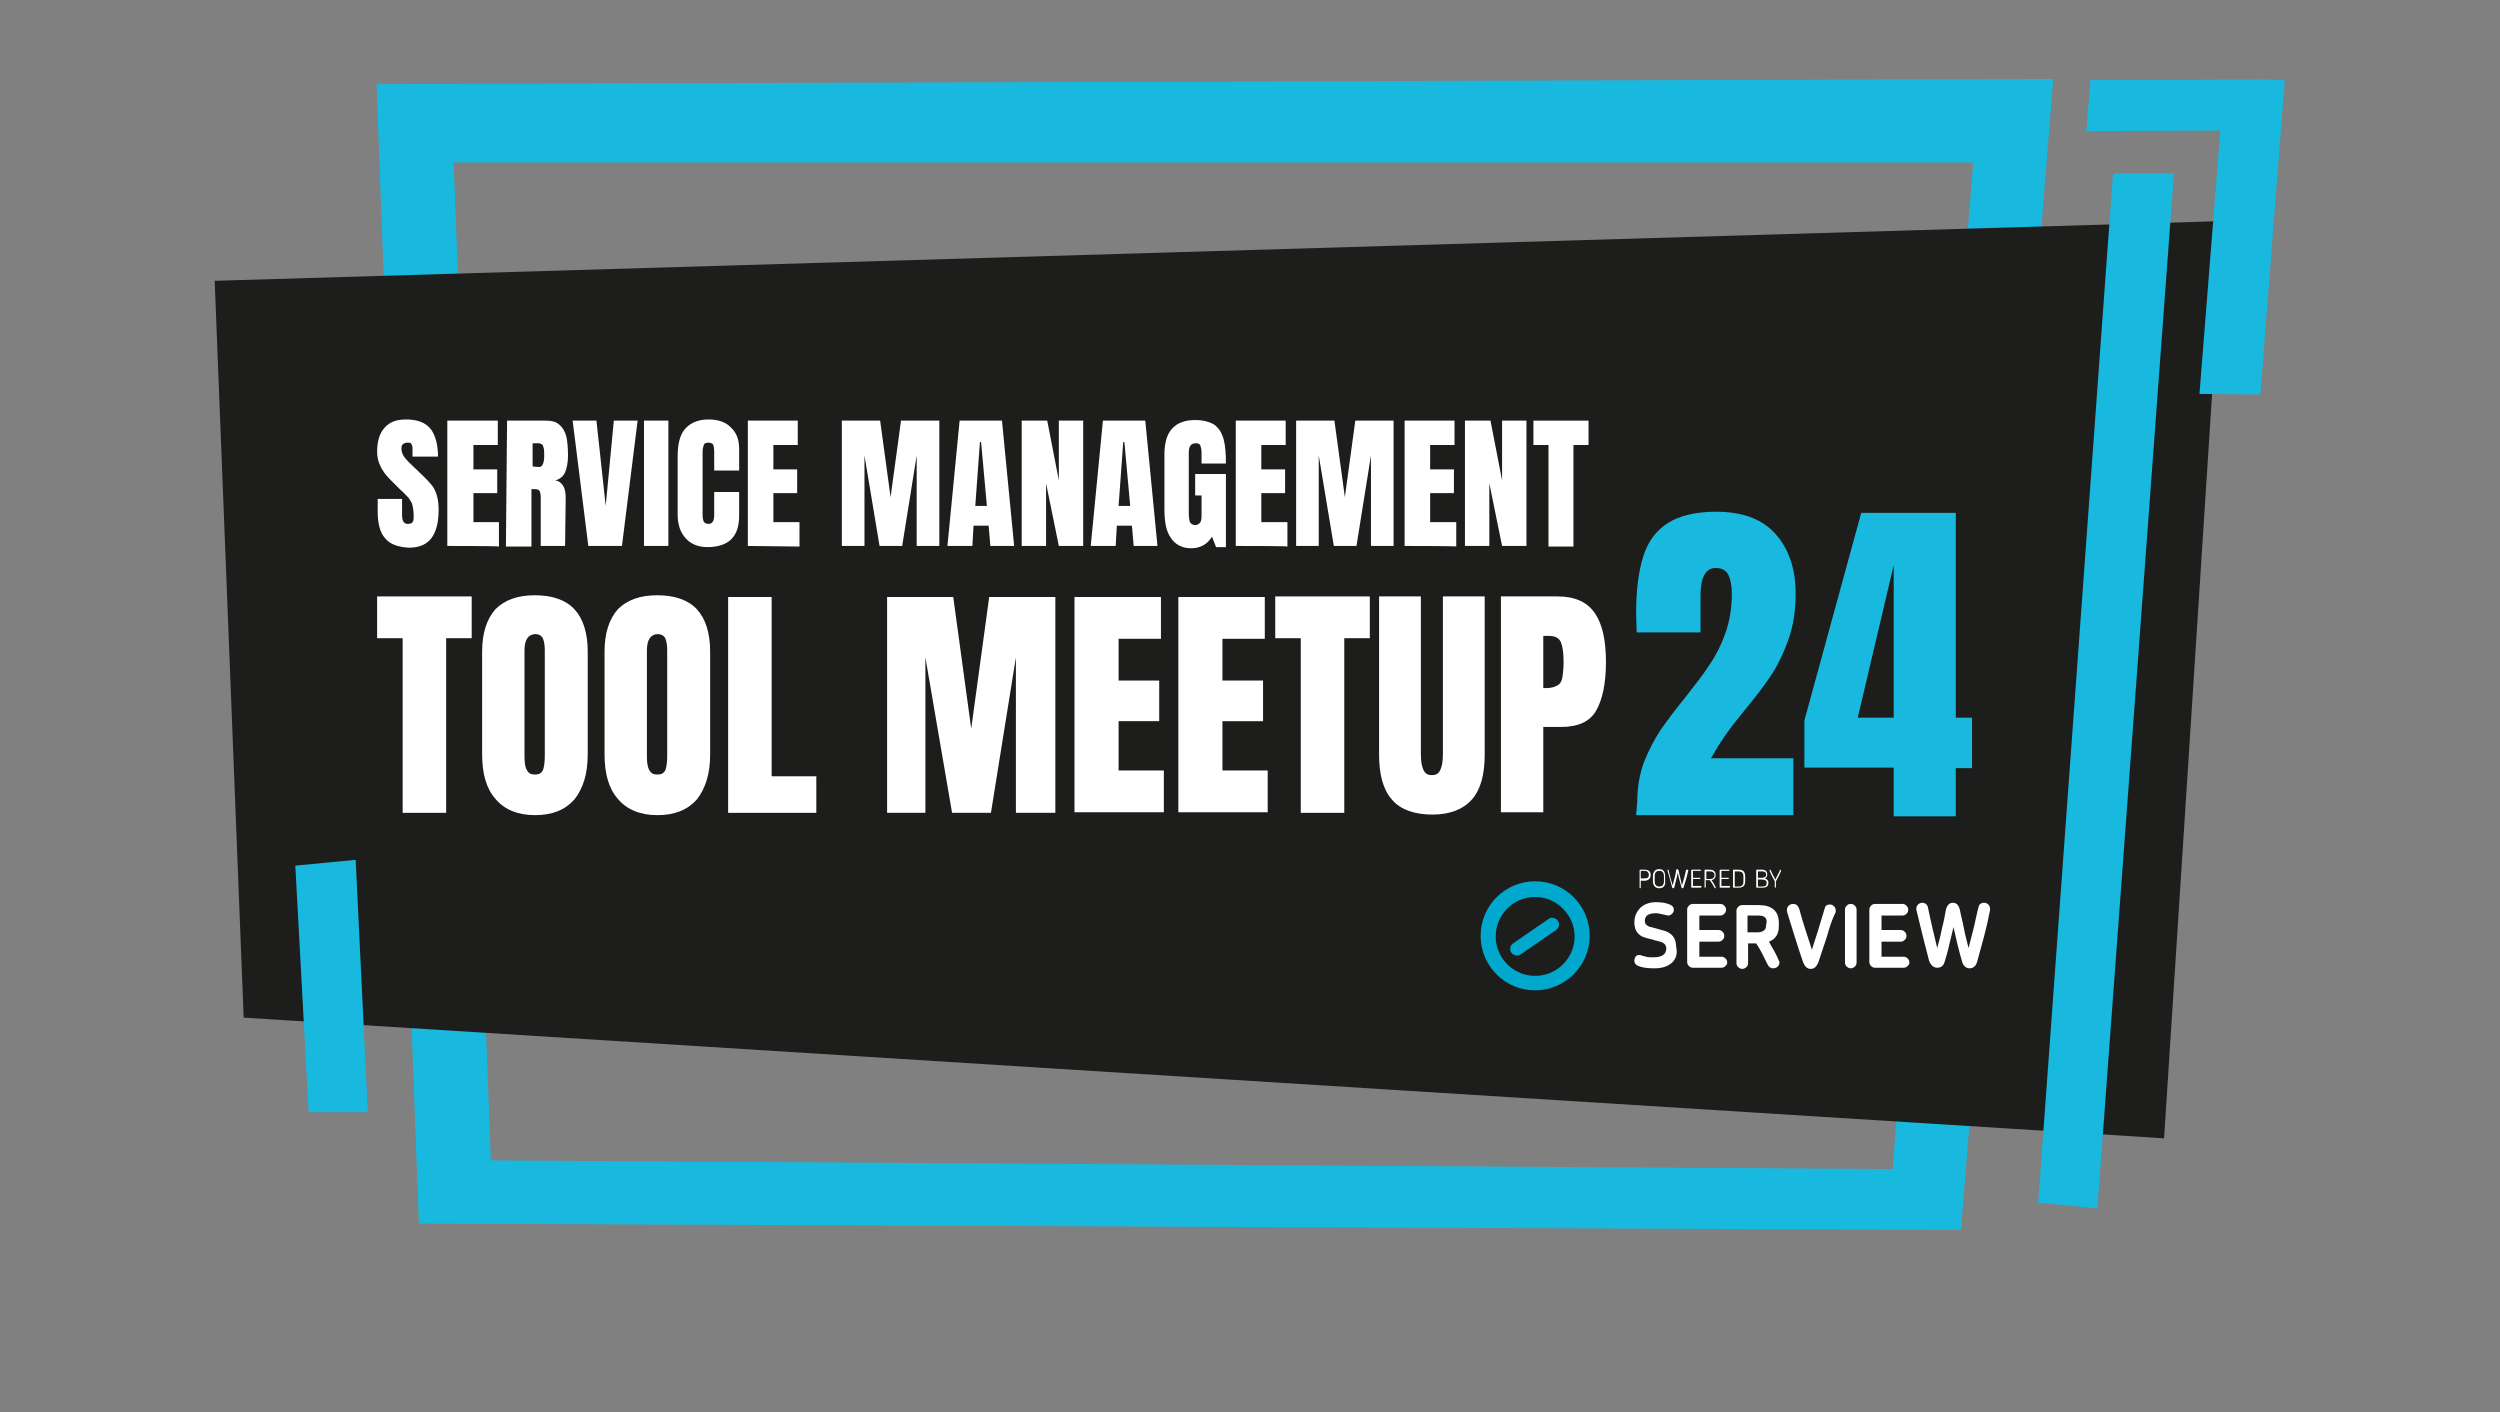
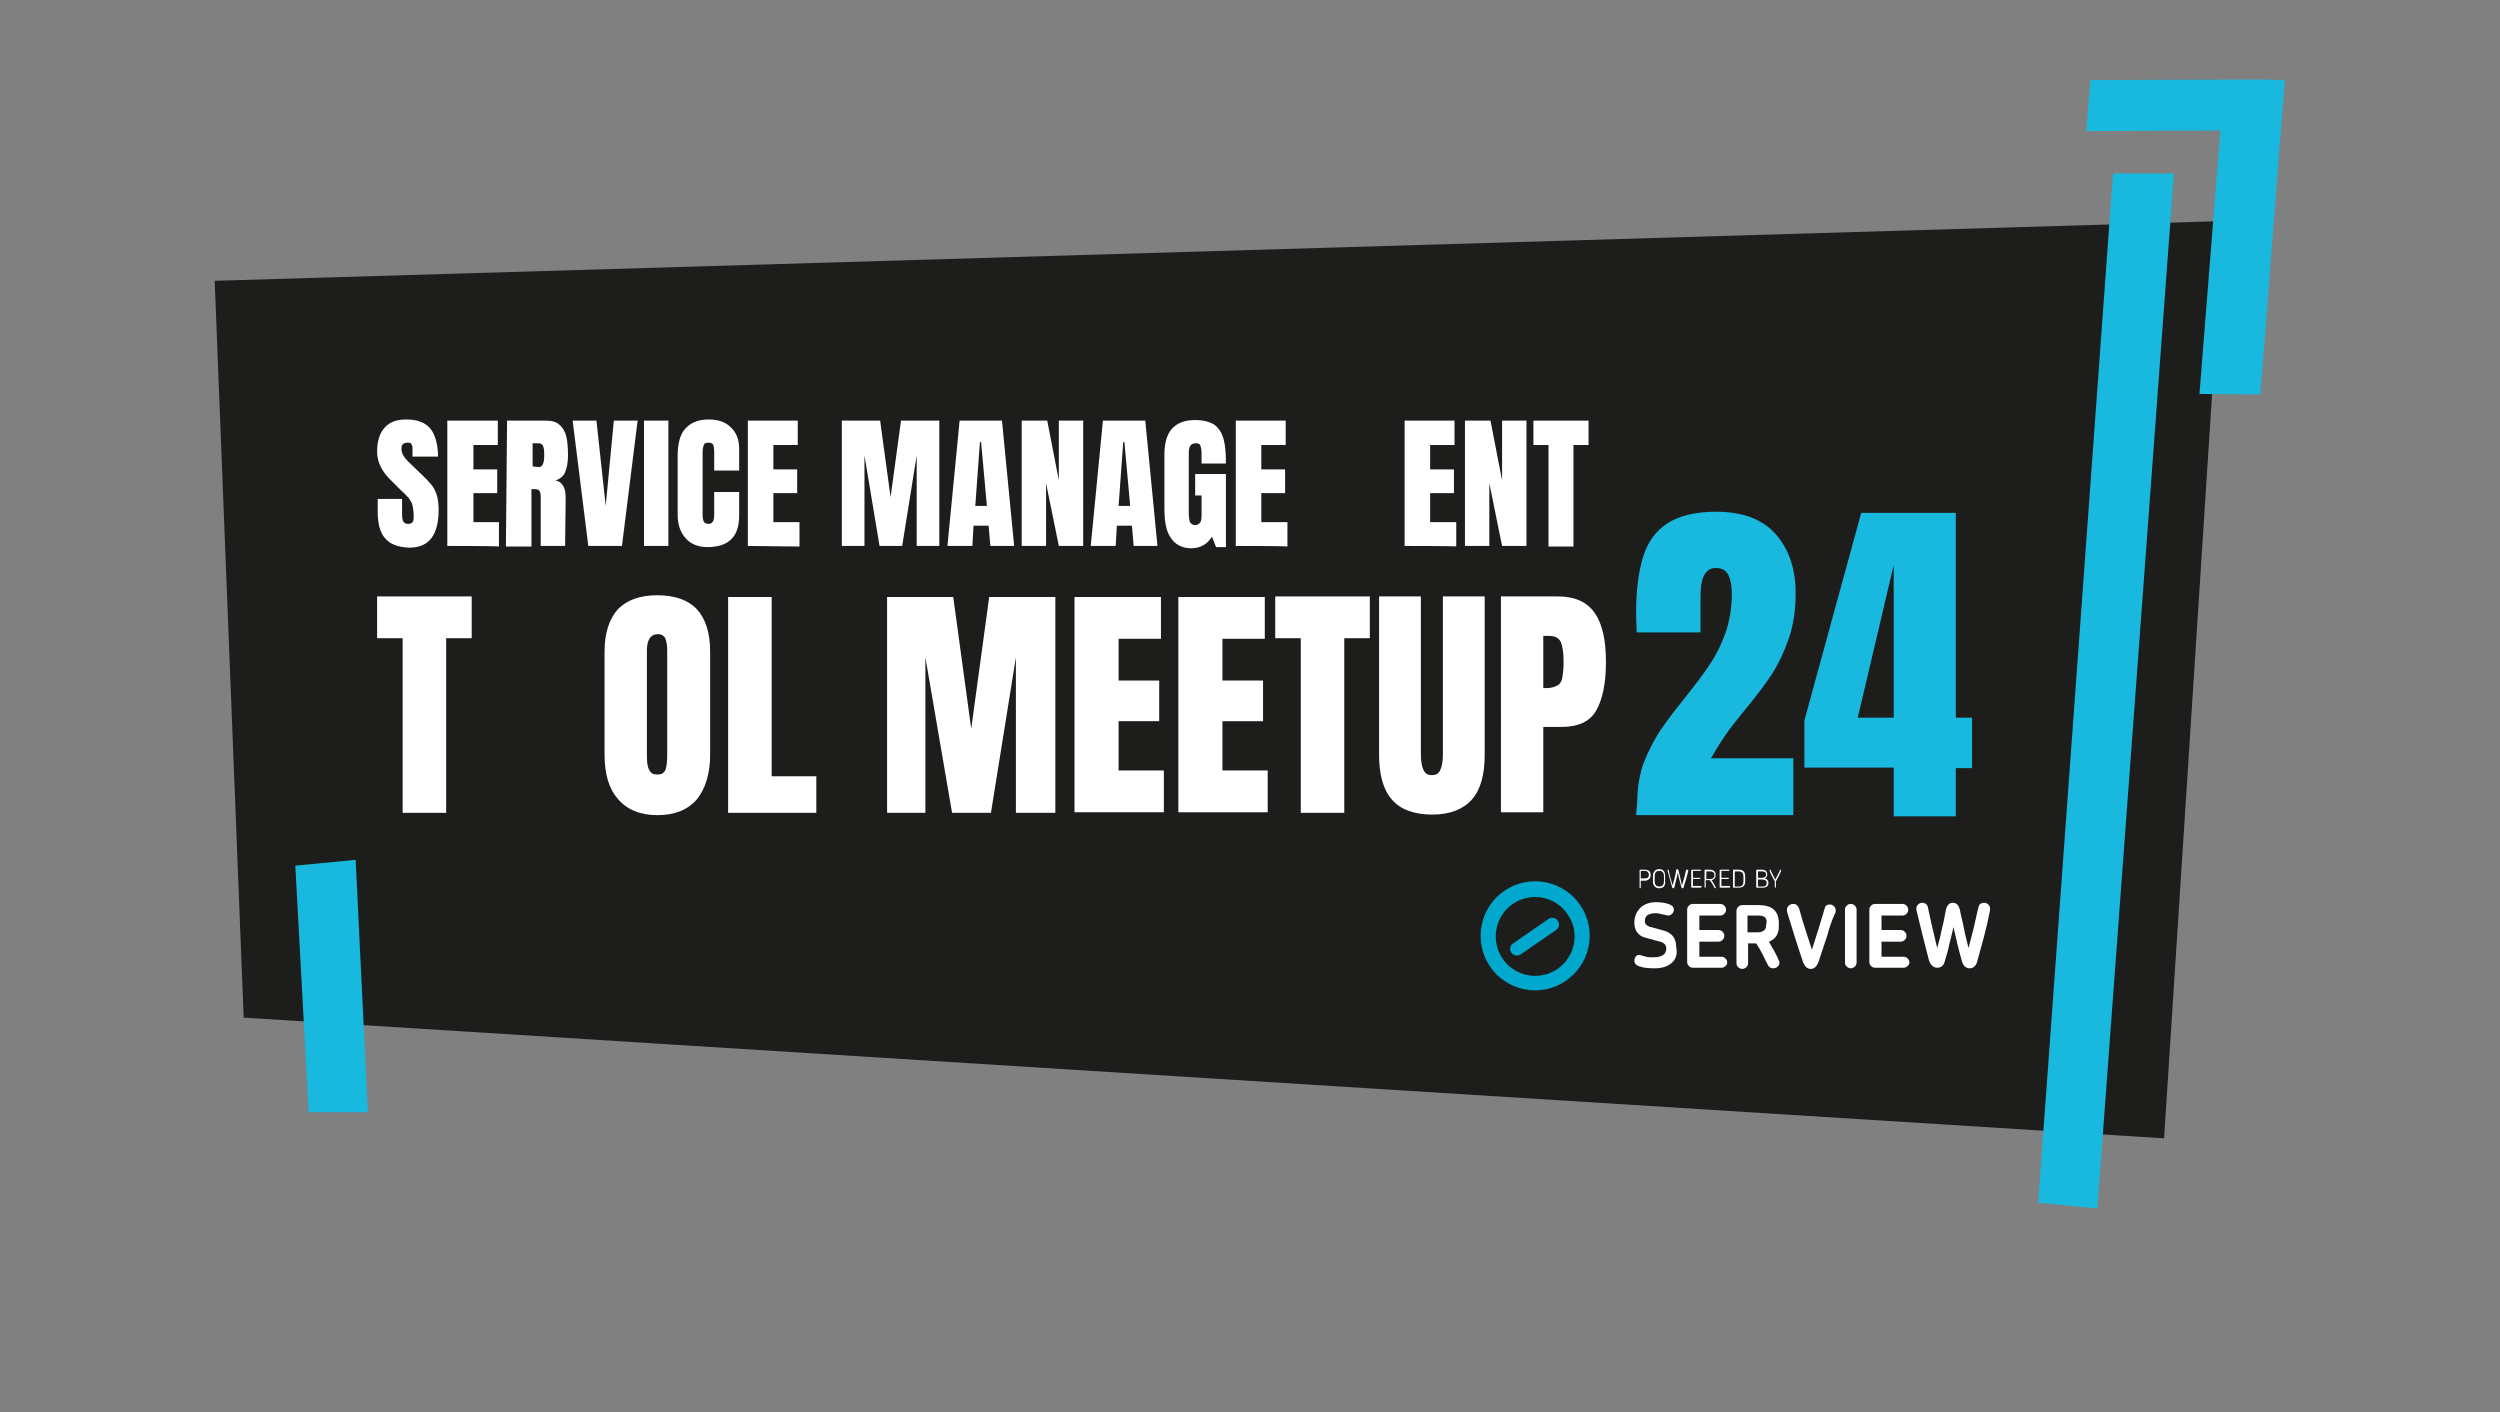
<svg xmlns="http://www.w3.org/2000/svg" version="1.1" id="Ebene_1" x="0px" y="0px" viewBox="0 0 430.9 243.4" style="enable-background:new 0 0 430.9 243.4;" xml:space="preserve">
  <rect x="0" y="0" width="430.9" height="243.4" fill="#808080" stroke="none" />
  <style type="text/css">
	.st0{fill:#18B8DF;}
	.st1{fill:#1D1E1C;}
	.st2{fill:#FFFFFF;}
	.st3{fill:#00A8CD;}
</style>
-   <path class="st0" d="M64.9,14.5l7.3,196.4L338,212l15.9-198.4L64.9,14.5L64.9,14.5z M326.2,201.5l-241.6-1.5L78.2,28h261.9  L326.2,201.5L326.2,201.5z" />
  <polygon class="st1" points="373,196.2 42,175.4 37,48.4 383.2,38.1 " />
  <polygon class="st0" points="364.2,29.9 351.3,207.3 361.5,208.3 374.7,29.9 " />
  <polygon class="st0" points="50.9,149.2 53.2,191.7 63.4,191.7 61.3,148.2 " />
  <polygon class="st0" points="382.7,22.5 359.6,22.6 360.3,13.8 389.9,13.7 389.9,13.7 393.8,13.8 389.6,68 379.1,67.9 " />
  <path class="st2" d="M288.1,166c-0.7,0.6-1.7,0.9-2.9,0.9s-2.1-0.1-2.8-0.4c-0.5-0.2-0.7-0.5-0.7-0.9c0-0.3,0.1-0.5,0.2-0.7  s0.4-0.3,0.6-0.3c0.1,0,0.3,0,0.5,0.1c0.1,0.1,0.3,0.1,0.4,0.1c0.1,0,0.2,0.1,0.3,0.1c0.4,0.1,0.8,0.1,1.3,0.1  c1.4,0,2.2-0.5,2.2-1.5c0-0.3-0.1-0.6-0.3-0.8c-0.2-0.2-0.6-0.4-1.2-0.5c-0.2-0.1-0.5-0.1-0.7-0.2s-0.5-0.1-0.7-0.2  c-0.6-0.1-1-0.3-1.3-0.4c-0.9-0.5-1.3-1.3-1.3-2.4s0.4-1.9,1.1-2.6c0.7-0.6,1.6-0.9,2.6-0.9c0.9,0,1.7,0.1,2.4,0.4  c0.5,0.2,0.7,0.5,0.7,0.9c0,0.3-0.1,0.5-0.3,0.7c-0.2,0.2-0.4,0.3-0.7,0.3c-0.1,0-0.4-0.1-0.9-0.2c-0.5-0.1-0.8-0.2-1.2-0.2  c-0.6,0-1,0.1-1.4,0.3c-0.3,0.2-0.5,0.6-0.5,1c0,0.4,0.1,0.6,0.4,0.8c0.2,0.2,0.6,0.3,1.1,0.4c0.2,0.1,0.5,0.1,0.7,0.2  s0.5,0.1,0.7,0.2c0.5,0.1,1,0.3,1.3,0.5c0.8,0.5,1.2,1.3,1.2,2.4C289.2,164.5,288.8,165.4,288.1,166L288.1,166z" />
  <path class="st2" d="M297.4,166.5c-0.2,0.2-0.4,0.3-0.7,0.3h-4.9c-0.3,0-0.5-0.1-0.7-0.3s-0.3-0.4-0.3-0.7v-9c0-0.3,0.1-0.5,0.3-0.7  c0.2-0.2,0.4-0.3,0.7-0.3h4.7c0.3,0,0.5,0.1,0.7,0.3c0.2,0.2,0.3,0.4,0.3,0.7s-0.1,0.5-0.3,0.7s-0.4,0.3-0.7,0.3h-3.6v2.5h3.3  c0.3,0,0.5,0.1,0.7,0.3c0.2,0.2,0.3,0.4,0.3,0.7s-0.1,0.5-0.3,0.7c-0.2,0.2-0.4,0.3-0.7,0.3h-3.3v2.6h3.8c0.3,0,0.5,0.1,0.7,0.3  c0.2,0.2,0.3,0.4,0.3,0.7S297.6,166.3,297.4,166.5L297.4,166.5z" />
  <path class="st2" d="M306.7,165.9c0,0.3-0.1,0.5-0.3,0.7s-0.5,0.3-0.8,0.3c-0.4,0-0.7-0.2-0.9-0.6c-0.3-0.6-0.6-1.2-0.9-1.8  s-0.7-1.3-1.1-1.9h-1.4v3.4c0,0.3-0.1,0.5-0.3,0.7c-0.2,0.2-0.5,0.3-0.7,0.3s-0.5-0.1-0.7-0.3s-0.3-0.4-0.3-0.7v-9  c0-0.3,0.1-0.5,0.3-0.7c0.2-0.2,0.4-0.3,0.7-0.3h2.8c2.3,0,3.5,1,3.5,3.1v0.6c0,1.3-0.6,2.2-1.7,2.6c0.3,0.6,0.6,1.1,0.9,1.6  c0.3,0.6,0.6,1.1,0.8,1.7C306.7,165.6,306.7,165.7,306.7,165.9L306.7,165.9z M304.5,158.9c0-0.8-0.5-1.1-1.5-1.1h-1.8v2.9h1.7  c0.5,0,0.8-0.1,1.1-0.3c0.3-0.2,0.4-0.5,0.4-0.9L304.5,158.9L304.5,158.9z" />
  <path class="st2" d="M314.9,161.4c-0.5,1.5-1,3-1.5,4.5c-0.3,0.7-0.7,1.1-1.3,1.1s-1-0.4-1.3-1.1c-1.1-3.2-2-6.2-2.8-8.8  c0-0.1,0-0.2,0-0.3c0-0.3,0.1-0.5,0.3-0.7s0.5-0.3,0.8-0.3c0.5,0,0.8,0.3,1,0.8c0.4,1.5,0.8,2.8,1.2,4c0.4,1.2,0.7,2.2,1,3.1  c0.7-2.1,1.4-4.4,2.2-7.1c0.1-0.5,0.4-0.7,0.9-0.7c0.3,0,0.5,0.1,0.7,0.3c0.2,0.2,0.3,0.4,0.3,0.7c0,0.1,0,0.2,0,0.3  C315.8,158.4,315.3,159.9,314.9,161.4L314.9,161.4z" />
  <path class="st2" d="M319.7,166.6c-0.2,0.2-0.5,0.3-0.7,0.3s-0.5-0.1-0.7-0.3s-0.3-0.4-0.3-0.7v-9.1c0-0.3,0.1-0.5,0.3-0.7  c0.2-0.2,0.4-0.3,0.7-0.3s0.5,0.1,0.7,0.3c0.2,0.2,0.3,0.4,0.3,0.7v9.1C320,166.2,319.9,166.4,319.7,166.6z" />
  <path class="st2" d="M328.8,166.5c-0.2,0.2-0.4,0.3-0.7,0.3h-4.9c-0.3,0-0.5-0.1-0.7-0.3s-0.3-0.4-0.3-0.7v-9c0-0.3,0.1-0.5,0.3-0.7  c0.2-0.2,0.4-0.3,0.7-0.3h4.7c0.3,0,0.5,0.1,0.7,0.3c0.2,0.2,0.3,0.4,0.3,0.7s-0.1,0.5-0.3,0.7s-0.4,0.3-0.7,0.3h-3.6v2.5h3.3  c0.3,0,0.5,0.1,0.7,0.3c0.2,0.2,0.3,0.4,0.3,0.7s-0.1,0.5-0.3,0.7c-0.2,0.2-0.4,0.3-0.7,0.3h-3.3v2.6h3.8c0.3,0,0.5,0.1,0.7,0.3  c0.2,0.2,0.3,0.4,0.3,0.7S329,166.3,328.8,166.5L328.8,166.5z" />
  <path class="st2" d="M343,156.8c0,0,0,0.1,0,0.1c-0.3,1.5-0.6,2.9-1,4.4c-0.4,1.5-0.8,2.9-1.2,4.4c-0.2,0.8-0.7,1.2-1.3,1.2  s-1.1-0.4-1.3-1.1c-0.5-1.7-1-3.7-1.5-6c-0.2,1-0.5,2-0.7,2.9c-0.2,1-0.5,2-0.8,3c-0.2,0.8-0.7,1.1-1.3,1.1s-1.1-0.4-1.4-1.2  c-0.7-2.6-1.4-5.5-2.2-8.8c0-0.1,0-0.1,0-0.1c0,0,0-0.1,0-0.1c0-0.3,0.1-0.5,0.3-0.7c0.2-0.2,0.5-0.3,0.7-0.3c0.5,0,0.9,0.3,1,0.8  c0.5,2.5,1.1,4.9,1.6,7c0.3-1.1,0.6-2.2,0.8-3.3c0.3-1.1,0.5-2.2,0.7-3.3c0.2-0.8,0.6-1.2,1.2-1.2s1,0.4,1.2,1.2  c0.2,1.1,0.5,2.1,0.7,3.2s0.5,2.2,0.8,3.4c0.3-1.2,0.6-2.3,0.9-3.5c0.3-1.2,0.5-2.4,0.8-3.5c0.1-0.5,0.4-0.8,1-0.8  c0.3,0,0.5,0.1,0.7,0.3s0.3,0.4,0.3,0.7C343,156.7,343,156.8,343,156.8L343,156.8z" />
  <g>
    <path class="st3" d="M264.6,170.7c-5.2,0-9.4-4.2-9.4-9.4s4.2-9.4,9.4-9.4s9.4,4.2,9.4,9.4S269.7,170.7,264.6,170.7z M264.6,154.6   c-3.8,0-6.8,3.1-6.8,6.8s3,6.8,6.8,6.8s6.8-3.1,6.8-6.8S268.3,154.6,264.6,154.6z" />
    <path class="st3" d="M261.5,164.7c-0.4,0-0.8-0.2-1-0.5c-0.4-0.5-0.2-1.3,0.3-1.6l6.1-4.2c0.5-0.4,1.3-0.2,1.6,0.3   c0.4,0.5,0.2,1.3-0.3,1.6l-6.1,4.2C262,164.6,261.7,164.7,261.5,164.7L261.5,164.7z" />
  </g>
  <g>
    <path class="st2" d="M283.5,151.8h-0.7v1.2c0,0.1-0.1,0.1-0.1,0.1c-0.1,0-0.1-0.1-0.1-0.1V150c0-0.1,0.1-0.1,0.1-0.1h0.8   c0.7,0,1,0.4,1,0.8v0.2C284.5,151.4,284.1,151.8,283.5,151.8L283.5,151.8z M284.2,150.7c0-0.2-0.2-0.6-0.7-0.6h-0.7v1.3h0.7   c0.5,0,0.7-0.2,0.7-0.6V150.7L284.2,150.7z" />
    <path class="st2" d="M286,153.1c-0.8,0-1.1-0.6-1.1-1.2V151c0-0.6,0.3-1.2,1.1-1.2s1,0.6,1,1.2v0.9   C287.1,152.5,286.8,153.1,286,153.1z M286.8,151c0-0.5-0.2-0.9-0.8-0.9s-0.8,0.4-0.8,0.9v0.9c0,0.5,0.2,0.9,0.8,0.9   s0.8-0.4,0.8-0.9V151z" />
    <path class="st2" d="M291,150c-0.2,1-0.5,1.9-0.8,2.9c0,0.1-0.1,0.2-0.2,0.2s-0.2-0.1-0.2-0.2c-0.2-0.9-0.5-1.6-0.6-2.5   c-0.2,0.8-0.4,1.6-0.6,2.5c0,0.1-0.1,0.2-0.2,0.2s-0.2-0.1-0.2-0.2c-0.3-1-0.5-1.9-0.8-2.9c0,0,0,0,0,0c0-0.1,0.1-0.1,0.1-0.1   c0.1,0,0.1,0,0.1,0.1c0.2,0.9,0.4,1.7,0.7,2.6c0.2-0.9,0.5-1.7,0.6-2.6c0-0.1,0.1-0.2,0.2-0.2s0.1,0.1,0.2,0.2   c0.2,0.8,0.4,1.6,0.6,2.6c0.3-0.9,0.5-1.7,0.7-2.6c0-0.1,0.1-0.1,0.1-0.1C290.9,149.9,291,149.9,291,150L291,150L291,150z" />
    <path class="st2" d="M293.1,153h-1.5c-0.1,0-0.1-0.1-0.1-0.1V150c0-0.1,0.1-0.1,0.1-0.1h1.5c0.1,0,0.1,0.1,0.1,0.1   s-0.1,0.1-0.1,0.1h-1.3v1.2h1.2c0.1,0,0.1,0.1,0.1,0.1s-0.1,0.1-0.1,0.1h-1.2v1.2h1.4c0.1,0,0.1,0.1,0.1,0.1   C293.2,153,293.2,153,293.1,153L293.1,153z" />
    <path class="st2" d="M295.6,153.1c0,0-0.1,0-0.1-0.1c-0.2-0.4-0.5-0.9-0.8-1.3H294v1.2c0,0.1-0.1,0.1-0.1,0.1   c-0.1,0-0.1-0.1-0.1-0.1V150c0-0.1,0.1-0.1,0.1-0.1h0.8c0.7,0,1,0.4,1,0.8v0.2c0,0.3-0.2,0.7-0.7,0.8c0.3,0.4,0.5,0.8,0.7,1.2   C295.8,153,295.7,153.1,295.6,153.1L295.6,153.1z M295.5,150.7c0-0.2-0.2-0.5-0.7-0.5h-0.7v1.3h0.7c0.5,0,0.7-0.3,0.7-0.6V150.7   L295.5,150.7z" />
    <path class="st2" d="M298,153h-1.5c-0.1,0-0.1-0.1-0.1-0.1V150c0-0.1,0.1-0.1,0.1-0.1h1.5c0.1,0,0.1,0.1,0.1,0.1s-0.1,0.1-0.1,0.1   h-1.3v1.2h1.2c0.1,0,0.1,0.1,0.1,0.1s-0.1,0.1-0.1,0.1h-1.2v1.2h1.4c0.1,0,0.1,0.1,0.1,0.1C298.2,153,298.1,153,298,153L298,153z" />
    <path class="st2" d="M299.7,153h-0.9c-0.1,0-0.1-0.1-0.1-0.1V150c0-0.1,0.1-0.1,0.1-0.1h0.9c1,0,1.1,0.7,1.1,1.2v0.8   C300.8,152.3,300.7,153,299.7,153z M300.5,151.1c0-0.4-0.1-0.9-0.8-0.9H299v2.6h0.7c0.7,0,0.8-0.5,0.8-0.9V151.1L300.5,151.1z" />
    <path class="st2" d="M303.8,153h-1c-0.1,0-0.1-0.1-0.1-0.1V150c0-0.1,0.1-0.1,0.1-0.1h0.9c0.6,0,0.9,0.3,0.9,0.8v0.1   c0,0.3-0.2,0.5-0.4,0.6c0.3,0.1,0.6,0.3,0.6,0.7v0.1C304.8,152.7,304.5,153,303.8,153L303.8,153z M304.4,150.7   c0-0.3-0.2-0.5-0.6-0.5H303v1.1h0.5c0.5,0,0.9-0.1,0.9-0.5L304.4,150.7L304.4,150.7z M304.5,152.1c0-0.3-0.3-0.5-0.8-0.5H303v1.2   h0.8c0.5,0,0.7-0.2,0.7-0.6L304.5,152.1L304.5,152.1z" />
    <path class="st2" d="M307,150.1c-0.2,0.5-0.5,1.1-0.9,1.8v1c0,0.1-0.1,0.1-0.1,0.1s-0.1-0.1-0.1-0.1v-1c-0.4-0.7-0.7-1.3-0.9-1.8   c0,0,0,0,0-0.1c0-0.1,0.1-0.1,0.1-0.1c0,0,0.1,0,0.1,0.1c0.2,0.5,0.5,1,0.8,1.6c0.3-0.6,0.6-1.2,0.8-1.6c0-0.1,0.1-0.1,0.1-0.1   C306.9,149.9,307,149.9,307,150.1C307,150,307,150,307,150.1L307,150.1z" />
  </g>
  <g>
    <path class="st0" d="M282.2,138.1c0-2.4,0.4-4.6,1.1-6.6c0.8-2,1.7-3.8,2.8-5.5c1.1-1.6,2.5-3.5,4.3-5.7c1.8-2.3,3.3-4.2,4.3-5.8   c1.1-1.6,2-3.4,2.7-5.4s1.1-4.3,1.1-6.7c0-1.4-0.2-2.5-0.6-3.3c-0.4-0.8-1.1-1.2-2.2-1.2c-1.7,0-2.6,1.6-2.6,4.7v6.4h-11l-0.1-3.2   c0-4,0.4-7.2,1.2-9.8c0.8-2.6,2.2-4.5,4.2-5.8c2-1.3,4.8-2,8.4-2c4.4,0,7.8,1.2,10.1,3.7s3.6,5.9,3.6,10.4c0,2.9-0.4,5.5-1.2,7.8   c-0.8,2.3-1.8,4.4-2.9,6.1s-2.7,3.8-4.6,6.1c-1.4,1.7-2.5,3.1-3.4,4.4c-0.9,1.3-1.7,2.6-2.5,4h14.2v9.8h-27.1L282.2,138.1   L282.2,138.1z" />
    <path class="st0" d="M326.4,140.6v-8.3H311v-8.1l9.8-35.8h16.3v35.3h2.8v8.7h-2.8v8.3H326.4L326.4,140.6z M320.2,123.7h6.2V97.4   L320.2,123.7z" />
  </g>
  <g>
    <path class="st2" d="M66.4,92.8c-0.9-1-1.3-2.5-1.3-4.7V86h4.2v2.7c0,1.1,0.3,1.6,1,1.6c0.4,0,0.7-0.1,0.8-0.3   c0.2-0.2,0.2-0.6,0.2-1.1c0-0.7-0.1-1.3-0.2-1.8s-0.4-0.8-0.6-1.2c-0.3-0.3-0.7-0.8-1.4-1.4l-1.9-1.9c-1.4-1.4-2.2-3-2.2-4.7   c0-1.8,0.4-3.2,1.3-4.2s2.1-1.4,3.7-1.4c1.9,0,3.3,0.5,4.2,1.6c0.8,1,1.3,2.7,1.3,4.8h-4.4l0-1.5c0-0.3-0.1-0.5-0.2-0.7   s-0.4-0.2-0.7-0.2c-0.3,0-0.6,0.1-0.8,0.3c-0.2,0.2-0.2,0.4-0.2,0.8c0,0.7,0.4,1.4,1.2,2.2l2.5,2.4c0.6,0.6,1.1,1.1,1.5,1.6   s0.7,1.1,0.9,1.8c0.2,0.7,0.3,1.5,0.3,2.5c0,2.1-0.4,3.7-1.2,4.8s-2.1,1.7-3.9,1.7C68.6,94.3,67.2,93.8,66.4,92.8L66.4,92.8z" />
    <path class="st2" d="M77.1,94.1V72.5h8.7v4.2h-4.2v4.2h4.1v4.1h-4.1v5H86v4.2C86,94.1,77.1,94.1,77.1,94.1z" />
    <path class="st2" d="M87.4,72.5h6.6c1.1,0,1.9,0.2,2.4,0.7c0.6,0.5,1,1.2,1.2,2s0.3,2,0.3,3.3c0,1.2-0.2,2.2-0.5,2.9   s-0.9,1.2-1.7,1.4c0.7,0.1,1.1,0.5,1.4,1s0.4,1.2,0.4,2.1l-0.1,8.2h-4.2v-8.4c0-0.6-0.1-1-0.3-1.2c-0.2-0.2-0.7-0.2-1.3-0.2v9.9   h-4.4L87.4,72.5L87.4,72.5z M92.9,80.5c0.6,0,0.9-0.7,0.9-2c0-0.6,0-1-0.1-1.3c-0.1-0.3-0.1-0.5-0.3-0.6c-0.1-0.1-0.3-0.2-0.6-0.2   h-1v4L92.9,80.5L92.9,80.5z" />
    <path class="st2" d="M101.4,94.1l-2.7-21.6h4.1l1.6,14.7l1.4-14.7h4.1l-2.7,21.6H101.4L101.4,94.1z" />
    <path class="st2" d="M111,94.1V72.5h4.2v21.6H111z" />
    <path class="st2" d="M118.2,92.8c-0.9-1-1.4-2.3-1.4-4.1v-10c0-2.2,0.4-3.8,1.3-4.8s2.2-1.6,4-1.6c1.6,0,2.9,0.4,3.8,1.3   c1,0.9,1.5,2.1,1.5,3.8v3.7h-4.3v-3.2c0-0.6-0.1-1.1-0.2-1.3c-0.2-0.2-0.4-0.3-0.8-0.3c-0.4,0-0.7,0.1-0.8,0.4   c-0.1,0.3-0.2,0.7-0.2,1.2v10.8c0,0.6,0.1,1,0.2,1.2s0.4,0.4,0.8,0.4c0.7,0,1-0.5,1-1.6v-3.9h4.3v4.1c0,3.6-1.8,5.4-5.5,5.4   C120.4,94.3,119.1,93.8,118.2,92.8L118.2,92.8z" />
    <path class="st2" d="M128.9,94.1V72.5h8.6v4.2h-4.2v4.2h4.1v4.1h-4.1v5h4.5v4.2L128.9,94.1L128.9,94.1z" />
    <path class="st2" d="M145.1,94.1V72.5h6.6l1.8,13.2l1.8-13.2h6.6v21.6H158V78.5l-2.5,15.6h-3.9L149,78.5v15.6H145.1z" />
    <path class="st2" d="M163.3,94.1l2.1-21.6h7.3l2.1,21.6h-4.1l-0.3-3.5h-2.6l-0.2,3.5H163.3z M168.1,87.2h2l-1-11h-0.2L168.1,87.2   L168.1,87.2z" />
    <path class="st2" d="M176.1,94.1V72.5h4.4l2,10.3V72.5h4.2v21.6h-4.2l-2.2-10.8v10.8H176.1z" />
    <path class="st2" d="M188,94.1l2.1-21.6h7.3l2.1,21.6h-4.1l-0.3-3.5h-2.6l-0.2,3.5H188z M192.8,87.2h2l-1-11h-0.2L192.8,87.2   L192.8,87.2z" />
    <path class="st2" d="M201.8,92.7c-0.8-1.1-1.1-2.8-1.1-5v-9.3c0-2,0.4-3.5,1.3-4.5c0.9-1,2.2-1.5,4-1.5c1.4,0,2.5,0.3,3.3,0.8   c0.8,0.6,1.3,1.4,1.6,2.5s0.4,2.5,0.4,4.2h-4.2v-1.9c0-0.5-0.1-0.9-0.2-1.2s-0.4-0.4-0.8-0.4c-0.8,0-1.2,0.5-1.2,1.6v10.5   c0,0.7,0.1,1.2,0.2,1.5c0.2,0.3,0.5,0.5,0.9,0.5s0.7-0.2,0.9-0.5s0.2-0.8,0.2-1.5v-3.1H206v-3.7h5.3v12.6h-1.7l-0.7-1.8   c-0.8,1.3-2,2-3.6,2S202.5,93.8,201.8,92.7L201.8,92.7z" />
    <path class="st2" d="M213,94.1V72.5h8.6v4.2h-4.2v4.2h4.1v4.1h-4.1v5h4.5v4.2C221.9,94.1,213,94.1,213,94.1z" />
-     <path class="st2" d="M223.4,94.1V72.5h6.6l1.8,13.2l1.8-13.2h6.6v21.6h-3.9V78.5l-2.5,15.6h-3.9l-2.6-15.6v15.6H223.4z" />
    <path class="st2" d="M242.1,94.1V72.5h8.6v4.2h-4.2v4.2h4.1v4.1h-4.1v5h4.5v4.2C251.1,94.1,242.1,94.1,242.1,94.1z" />
    <path class="st2" d="M252.5,94.1V72.5h4.4l2,10.3V72.5h4.2v21.6h-4.2l-2.2-10.8v10.8H252.5L252.5,94.1z" />
    <path class="st2" d="M266.9,94.1V76.7h-2.6v-4.2h9.5v4.2h-2.6v17.5H266.9L266.9,94.1z" />
    <path class="st2" d="M69.4,140.1V110H65v-7.2h16.3v7.2h-4.4v30.1L69.4,140.1L69.4,140.1z" />
-     <path class="st2" d="M85.4,137.7c-1.6-1.8-2.3-4.4-2.3-7.7v-17.7c0-3.2,0.8-5.6,2.3-7.3c1.6-1.6,3.8-2.4,6.8-2.4s5.3,0.8,6.8,2.4   s2.3,4.1,2.3,7.3v17.7c0,3.4-0.8,5.9-2.3,7.8c-1.6,1.8-3.8,2.7-6.8,2.7S86.9,139.5,85.4,137.7L85.4,137.7z M93.6,132.7   c0.2-0.6,0.3-1.4,0.3-2.4v-18.2c0-0.8-0.1-1.5-0.3-2s-0.7-0.8-1.3-0.8c-1.2,0-1.9,0.9-1.9,2.8v18.2c0,1.1,0.1,1.9,0.4,2.4   c0.3,0.6,0.7,0.8,1.4,0.8S93.3,133.3,93.6,132.7L93.6,132.7z" />
    <path class="st2" d="M106.5,137.7c-1.6-1.8-2.3-4.4-2.3-7.7v-17.7c0-3.2,0.8-5.6,2.3-7.3c1.6-1.6,3.8-2.4,6.8-2.4s5.3,0.8,6.8,2.4   s2.3,4.1,2.3,7.3v17.7c0,3.4-0.8,5.9-2.3,7.8c-1.6,1.8-3.8,2.7-6.8,2.7S108,139.5,106.5,137.7L106.5,137.7z M114.7,132.7   c0.2-0.6,0.3-1.4,0.3-2.4v-18.2c0-0.8-0.1-1.5-0.3-2s-0.7-0.8-1.3-0.8c-1.2,0-1.9,0.9-1.9,2.8v18.2c0,1.1,0.1,1.9,0.4,2.4   c0.3,0.6,0.7,0.8,1.4,0.8S114.4,133.3,114.7,132.7L114.7,132.7z" />
    <path class="st2" d="M125.5,140.1v-37.2h7.5v30.9h7.7v6.3H125.5z" />
    <path class="st2" d="M152.9,140.1v-37.2h11.4l3.1,22.7l3.1-22.7h11.4v37.2h-6.8v-26.8l-4.3,26.8h-6.7l-4.6-26.8v26.8H152.9z" />
    <path class="st2" d="M185.2,140.1v-37.2h14.9v7.2h-7.3v7.2h7v7h-7v8.5h7.8v7.2H185.2z" />
    <path class="st2" d="M203.1,140.1v-37.2H218v7.2h-7.3v7.2h7v7h-7v8.5h7.8v7.2H203.1z" />
    <path class="st2" d="M224.2,140.1V110h-4.4v-7.2h16.3v7.2h-4.4v30.1L224.2,140.1L224.2,140.1z" />
    <path class="st2" d="M239.9,137.8c-1.5-1.7-2.2-4.3-2.2-7.7v-27.3h7.2v27c0,1.2,0.1,2.1,0.4,2.8s0.7,1,1.5,1s1.2-0.3,1.5-1   s0.4-1.6,0.4-2.8v-27h7.2v27.3c0,3.4-0.7,6-2.2,7.7c-1.5,1.7-3.8,2.6-6.8,2.6S241.4,139.6,239.9,137.8L239.9,137.8z" />
    <path class="st2" d="M258.7,102.8h9.8c3,0,5.1,1,6.4,2.9c1.3,1.9,1.9,4.7,1.9,8.4s-0.6,6.5-1.7,8.4c-1.1,1.9-3.1,2.8-6.1,2.8h-3   v14.7h-7.3V102.8L258.7,102.8z M266.5,118.6c0.9,0,1.5-0.2,2-0.5s0.7-0.8,0.8-1.4s0.2-1.5,0.2-2.7c0-1.6-0.2-2.7-0.5-3.4   c-0.4-0.7-1-1-2.1-1H266v9L266.5,118.6L266.5,118.6z" />
  </g>
</svg>